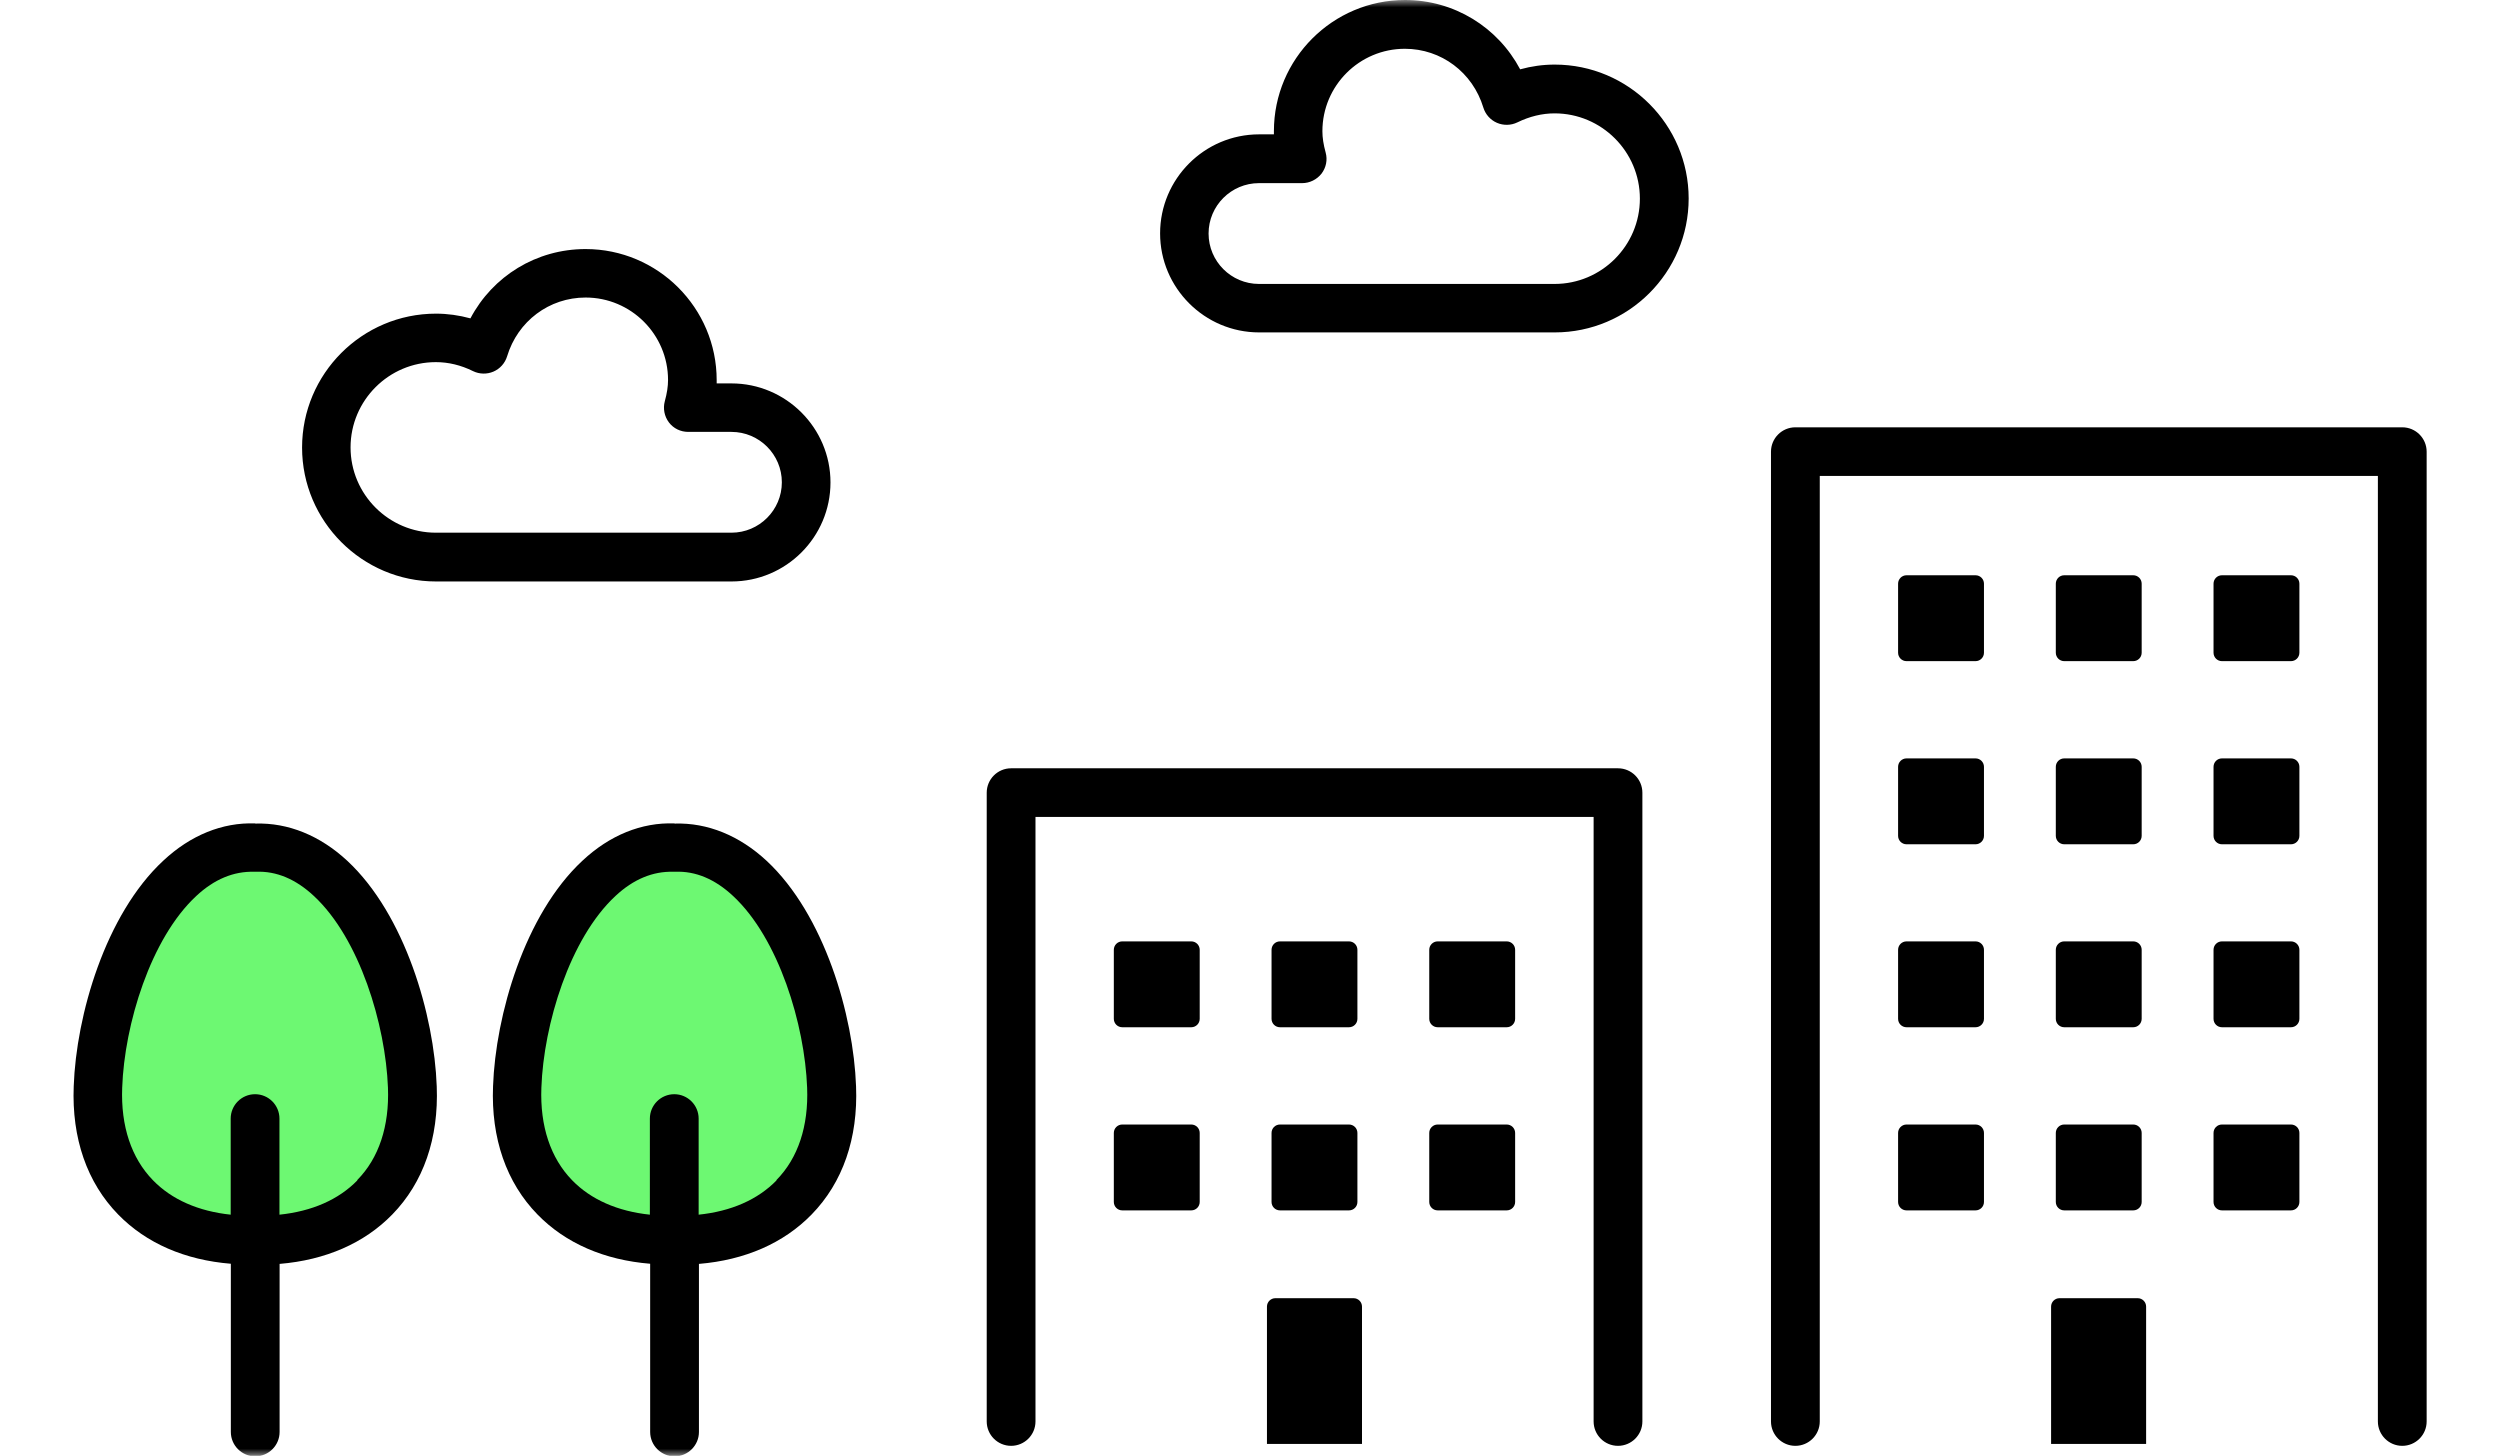
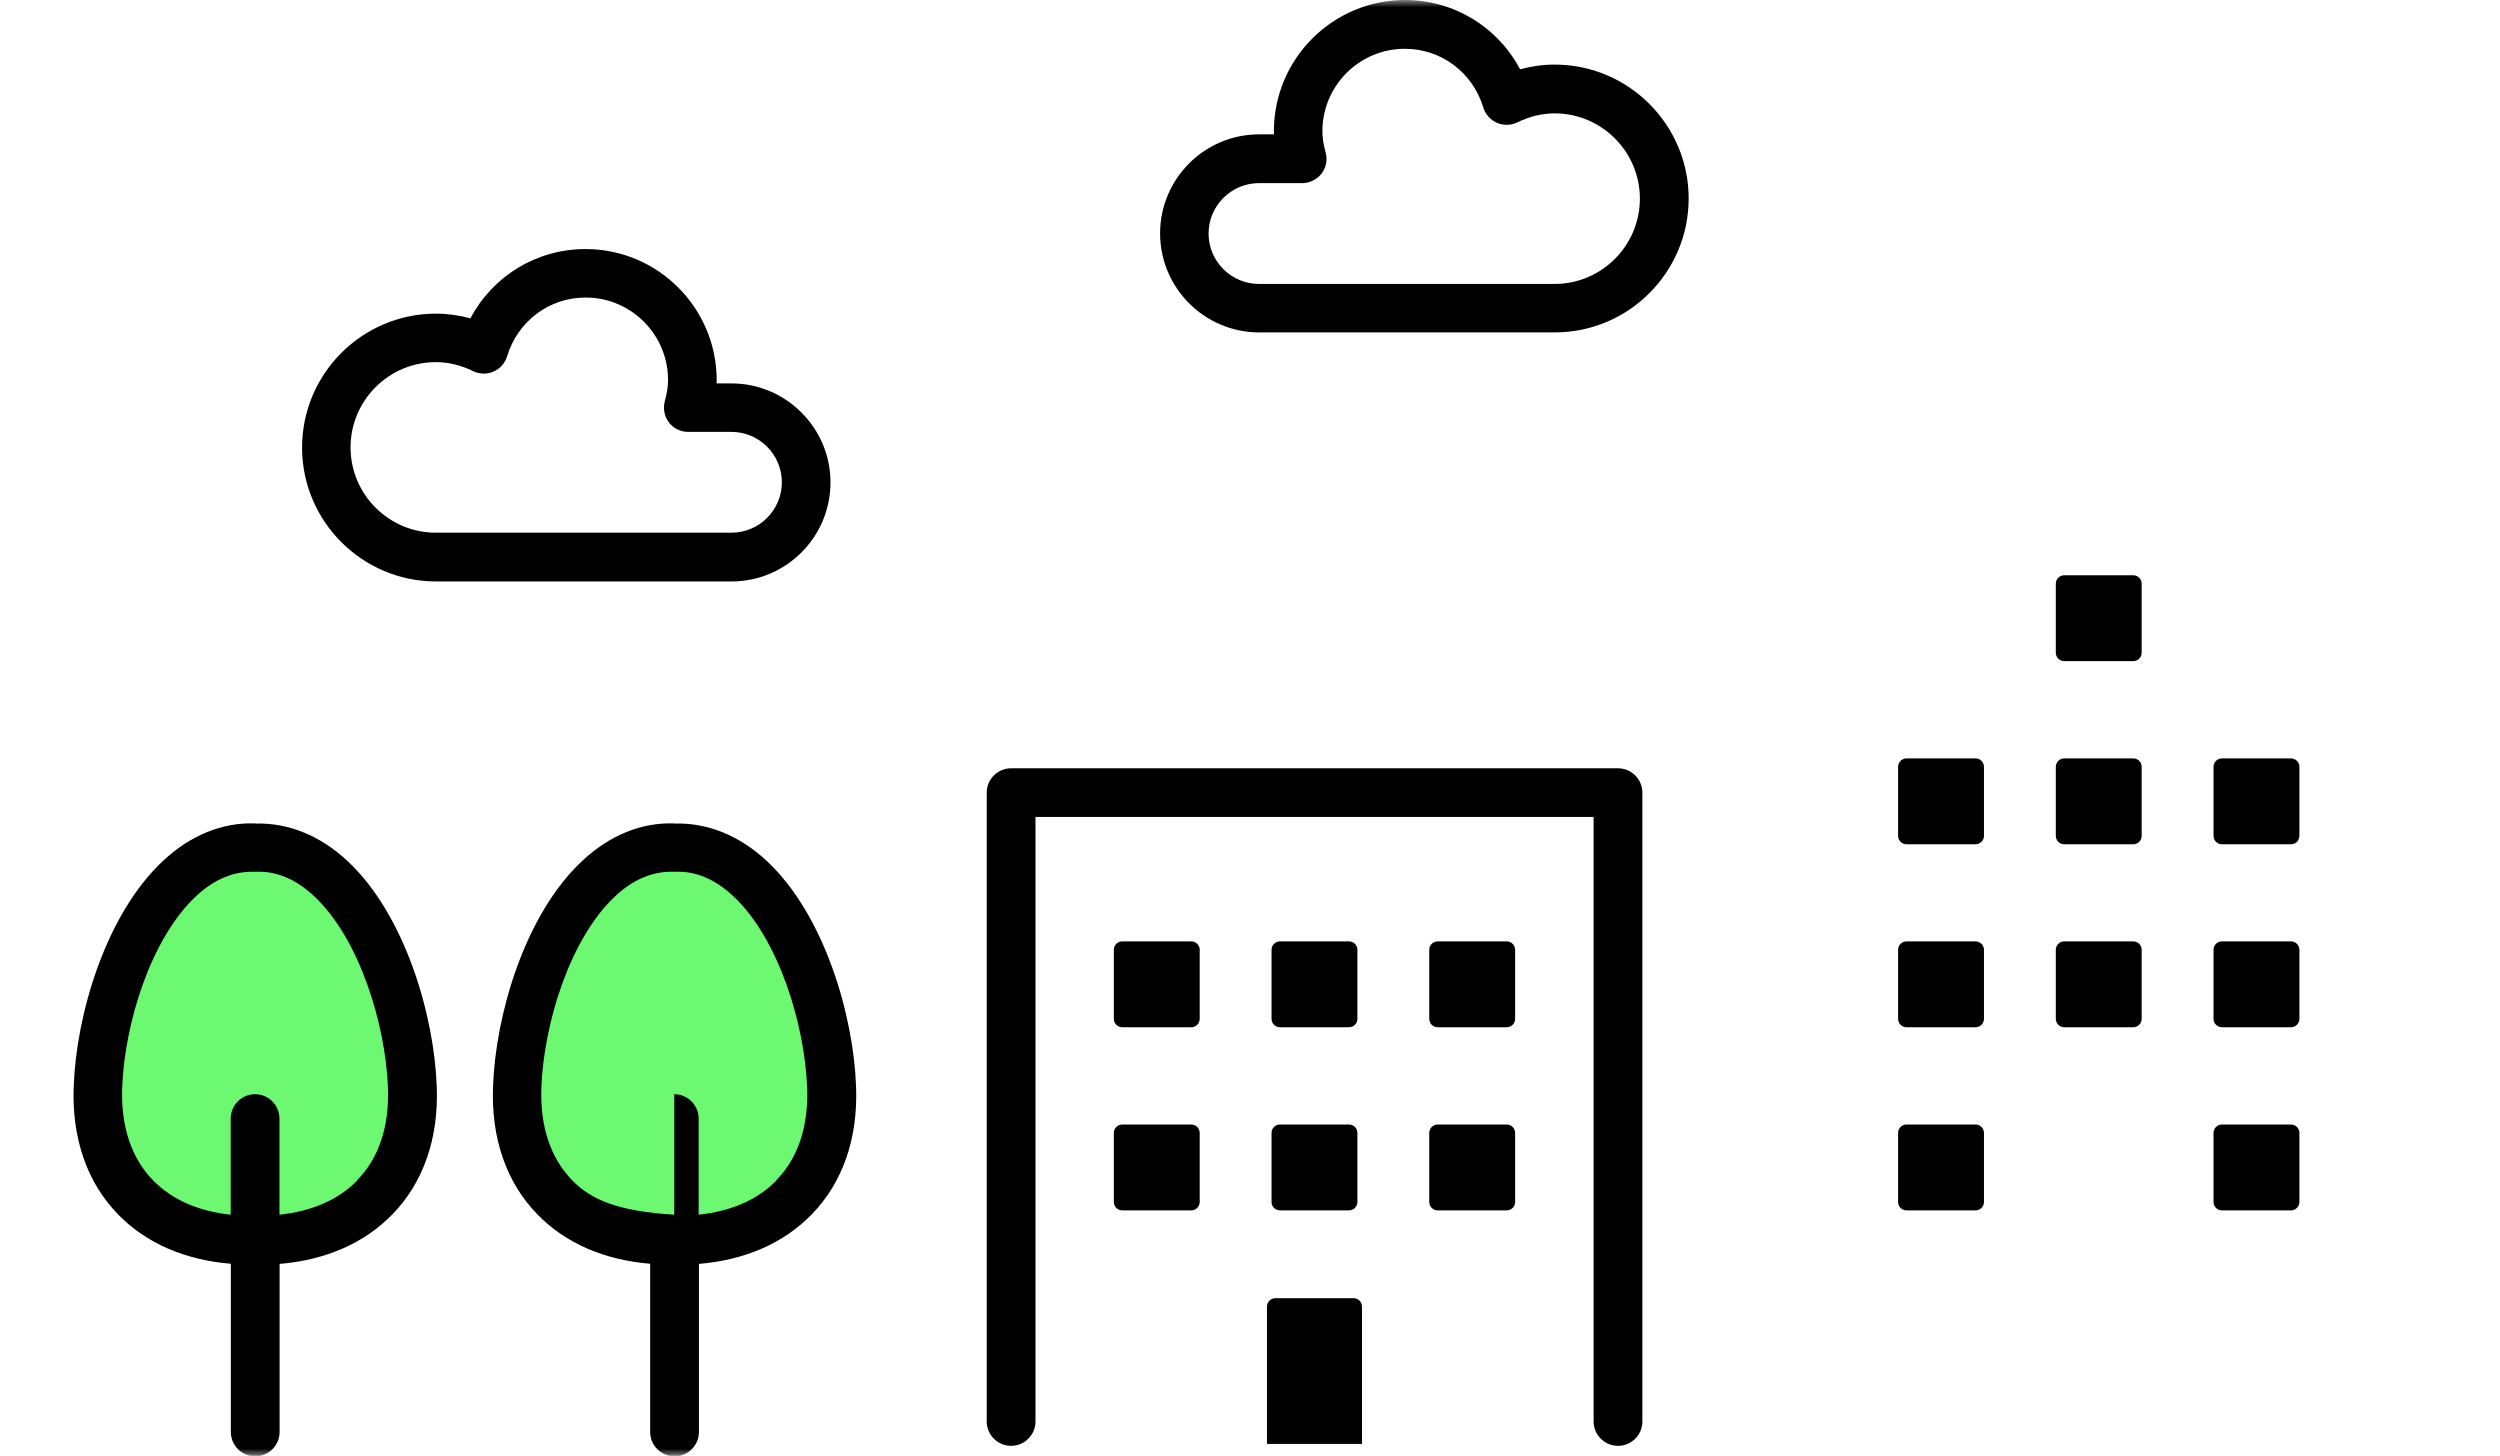
<svg xmlns="http://www.w3.org/2000/svg" width="170" height="99" viewBox="0 0 170 99" fill="none">
  <mask id="mask0_133_634" style="mask-type:alpha" maskUnits="userSpaceOnUse" x="0" y="0" width="170" height="99">
    <path d="M0 0H170V99H0V0Z" fill="#D9D9D9" />
  </mask>
  <g mask="url(#mask0_133_634)">
    <path d="M28.039 73.924C28.301 80.537 23.919 84.437 17.355 84.336C10.792 84.437 6.41 80.537 6.671 73.924C6.912 67.179 10.742 57.4 17.355 57.641C23.969 57.4 27.798 67.169 28.039 73.924Z" fill="#6DF872" />
    <path d="M56.544 73.924C56.806 80.537 52.423 84.437 45.86 84.336C39.297 84.437 34.915 80.537 35.176 73.924C35.417 67.179 39.247 57.4 45.86 57.641C52.474 57.4 56.303 67.169 56.544 73.924Z" fill="#6DF872" />
    <path d="M17.355 55.993C15.114 55.913 12.953 56.797 11.103 58.526C7.163 62.185 5.183 69.039 5.013 73.864C4.872 77.402 5.917 80.417 8.038 82.588C9.948 84.548 12.591 85.684 15.697 85.935V97.373C15.697 98.287 16.44 99.031 17.355 99.031C18.27 99.031 19.013 98.287 19.013 97.373V85.945C22.139 85.684 24.773 84.538 26.672 82.588C28.793 80.417 29.838 77.402 29.698 73.874C29.527 69.049 27.547 62.195 23.617 58.536C21.767 56.818 19.596 55.933 17.365 56.003L17.355 55.993ZM24.3 80.266C23.024 81.573 21.225 82.367 19.003 82.598V76.065C19.003 75.15 18.26 74.406 17.345 74.406C16.43 74.406 15.687 75.15 15.687 76.065V82.598C13.495 82.367 11.676 81.573 10.4 80.256C8.932 78.749 8.209 76.578 8.309 73.964C8.46 69.662 10.239 63.813 13.345 60.928C14.571 59.782 15.898 59.24 17.285 59.28C17.325 59.28 17.365 59.28 17.405 59.28C18.792 59.22 20.119 59.782 21.345 60.928C24.451 63.813 26.22 69.673 26.381 73.964C26.481 76.578 25.768 78.749 24.29 80.246L24.3 80.266Z" fill="black" />
-     <path d="M45.86 55.993C43.618 55.913 41.457 56.797 39.608 58.526C35.668 62.185 33.698 69.049 33.527 73.864C33.386 77.402 34.432 80.417 36.553 82.588C38.462 84.548 41.106 85.684 44.211 85.935V97.373C44.211 98.287 44.955 99.031 45.87 99.031C46.784 99.031 47.528 98.287 47.528 97.373V85.945C50.654 85.684 53.287 84.538 55.187 82.588C57.308 80.417 58.353 77.402 58.212 73.874C58.041 69.049 56.061 62.195 52.131 58.536C50.282 56.818 48.111 55.933 45.88 56.003L45.86 55.993ZM52.805 80.266C51.528 81.573 49.729 82.367 47.508 82.598V76.065C47.508 75.15 46.764 74.406 45.85 74.406C44.935 74.406 44.191 75.15 44.191 76.065V82.598C42 82.367 40.181 81.573 38.904 80.256C37.437 78.749 36.713 76.578 36.814 73.964C36.965 69.662 38.744 63.813 41.849 60.928C43.075 59.782 44.402 59.24 45.789 59.28C45.83 59.28 45.87 59.28 45.91 59.28C47.297 59.22 48.624 59.782 49.85 60.928C52.956 63.813 54.724 69.673 54.885 73.964C54.986 76.578 54.272 78.749 52.795 80.246L52.805 80.266Z" fill="black" />
+     <path d="M45.86 55.993C43.618 55.913 41.457 56.797 39.608 58.526C35.668 62.185 33.698 69.049 33.527 73.864C33.386 77.402 34.432 80.417 36.553 82.588C38.462 84.548 41.106 85.684 44.211 85.935V97.373C44.211 98.287 44.955 99.031 45.87 99.031C46.784 99.031 47.528 98.287 47.528 97.373V85.945C50.654 85.684 53.287 84.538 55.187 82.588C57.308 80.417 58.353 77.402 58.212 73.874C58.041 69.049 56.061 62.195 52.131 58.536C50.282 56.818 48.111 55.933 45.88 56.003L45.86 55.993ZM52.805 80.266C51.528 81.573 49.729 82.367 47.508 82.598V76.065C47.508 75.15 46.764 74.406 45.85 74.406V82.598C42 82.367 40.181 81.573 38.904 80.256C37.437 78.749 36.713 76.578 36.814 73.964C36.965 69.662 38.744 63.813 41.849 60.928C43.075 59.782 44.402 59.24 45.789 59.28C45.83 59.28 45.87 59.28 45.91 59.28C47.297 59.22 48.624 59.782 49.85 60.928C52.956 63.813 54.724 69.673 54.885 73.964C54.986 76.578 54.272 78.749 52.795 80.246L52.805 80.266Z" fill="black" />
    <path d="M29.637 39.54H49.739C53.458 39.54 56.473 36.515 56.473 32.806C56.473 29.097 53.448 26.072 49.739 26.072H48.734C48.734 26.001 48.734 25.921 48.734 25.851C48.734 20.936 44.733 16.936 39.819 16.936C36.472 16.936 33.507 18.775 31.989 21.649C31.215 21.438 30.431 21.328 29.647 21.328C24.622 21.328 20.541 25.419 20.541 30.434C20.541 35.449 24.632 39.54 29.647 39.54H29.637ZM29.637 24.625C30.491 24.625 31.336 24.826 32.17 25.238C32.602 25.449 33.115 25.459 33.557 25.268C33.999 25.077 34.341 24.695 34.482 24.233C35.205 21.84 37.346 20.232 39.819 20.232C42.914 20.232 45.427 22.745 45.427 25.841C45.427 26.273 45.357 26.735 45.206 27.288C45.075 27.78 45.176 28.313 45.487 28.725C45.799 29.137 46.281 29.369 46.804 29.369H49.739C51.628 29.369 53.166 30.906 53.166 32.796C53.166 34.685 51.628 36.223 49.739 36.223H29.637C26.441 36.223 23.838 33.62 23.838 30.424C23.838 27.228 26.441 24.625 29.637 24.625Z" fill="black" />
    <path d="M105.713 4.392C104.919 4.392 104.135 4.503 103.371 4.714C101.843 1.839 98.878 0 95.541 0C90.626 0 86.626 4 86.626 8.915C86.626 8.985 86.626 9.066 86.626 9.136H85.621C81.902 9.136 78.887 12.162 78.887 15.87C78.887 19.579 81.912 22.604 85.621 22.604H105.723C110.748 22.604 114.829 18.514 114.829 13.498C114.829 8.483 110.738 4.392 105.723 4.392H105.713ZM105.713 19.308H85.611C83.721 19.308 82.183 17.77 82.183 15.88C82.183 13.991 83.721 12.453 85.611 12.453H88.546C89.058 12.453 89.541 12.212 89.862 11.81C90.174 11.398 90.284 10.875 90.144 10.373C89.993 9.82 89.923 9.357 89.923 8.925C89.923 5.83 92.435 3.317 95.531 3.317C98.004 3.317 100.144 4.925 100.868 7.317C101.009 7.779 101.35 8.161 101.793 8.352C102.235 8.543 102.748 8.533 103.18 8.322C104.004 7.92 104.858 7.709 105.713 7.709C108.909 7.709 111.512 10.312 111.512 13.508C111.512 16.705 108.909 19.308 105.713 19.308Z" fill="black" />
-     <path d="M163.344 29.057H122.085C121.171 29.057 120.427 29.8 120.427 30.715V96.659C120.427 97.573 121.171 98.317 122.085 98.317C123 98.317 123.744 97.573 123.744 96.659V32.363H161.696V96.659C161.696 97.573 162.439 98.317 163.354 98.317C164.269 98.317 165.012 97.573 165.012 96.659V30.715C165.012 29.8 164.269 29.057 163.354 29.057H163.344Z" fill="black" />
-     <path d="M134.337 39.118H129.643C129.327 39.118 129.07 39.375 129.07 39.691V44.385C129.07 44.701 129.327 44.958 129.643 44.958H134.337C134.653 44.958 134.91 44.701 134.91 44.385V39.691C134.91 39.375 134.653 39.118 134.337 39.118Z" fill="black" />
    <path d="M134.337 51.571H129.643C129.327 51.571 129.07 51.828 129.07 52.144V56.838C129.07 57.154 129.327 57.411 129.643 57.411H134.337C134.653 57.411 134.91 57.154 134.91 56.838V52.144C134.91 51.828 134.653 51.571 134.337 51.571Z" fill="black" />
    <path d="M134.337 64.014H129.643C129.327 64.014 129.07 64.27 129.07 64.587V69.28C129.07 69.597 129.327 69.853 129.643 69.853H134.337C134.653 69.853 134.91 69.597 134.91 69.28V64.587C134.91 64.27 134.653 64.014 134.337 64.014Z" fill="black" />
    <path d="M134.337 76.467H129.643C129.327 76.467 129.07 76.723 129.07 77.04V81.734C129.07 82.05 129.327 82.306 129.643 82.306H134.337C134.653 82.306 134.91 82.05 134.91 81.734V77.04C134.91 76.723 134.653 76.467 134.337 76.467Z" fill="black" />
    <path d="M145.062 39.118H140.368C140.051 39.118 139.795 39.375 139.795 39.691V44.385C139.795 44.701 140.051 44.958 140.368 44.958H145.062C145.378 44.958 145.634 44.701 145.634 44.385V39.691C145.634 39.375 145.378 39.118 145.062 39.118Z" fill="black" />
    <path d="M145.062 51.571H140.368C140.051 51.571 139.795 51.828 139.795 52.144V56.838C139.795 57.154 140.051 57.411 140.368 57.411H145.062C145.378 57.411 145.634 57.154 145.634 56.838V52.144C145.634 51.828 145.378 51.571 145.062 51.571Z" fill="black" />
    <path d="M145.062 64.014H140.368C140.051 64.014 139.795 64.27 139.795 64.587V69.28C139.795 69.597 140.051 69.853 140.368 69.853H145.062C145.378 69.853 145.634 69.597 145.634 69.28V64.587C145.634 64.27 145.378 64.014 145.062 64.014Z" fill="black" />
-     <path d="M145.062 76.467H140.368C140.051 76.467 139.795 76.723 139.795 77.04V81.734C139.795 82.05 140.051 82.306 140.368 82.306H145.062C145.378 82.306 145.634 82.05 145.634 81.734V77.04C145.634 76.723 145.378 76.467 145.062 76.467Z" fill="black" />
-     <path d="M155.786 39.118H151.092C150.776 39.118 150.52 39.375 150.52 39.691V44.385C150.52 44.701 150.776 44.958 151.092 44.958H155.786C156.103 44.958 156.359 44.701 156.359 44.385V39.691C156.359 39.375 156.103 39.118 155.786 39.118Z" fill="black" />
    <path d="M155.786 51.571H151.092C150.776 51.571 150.52 51.828 150.52 52.144V56.838C150.52 57.154 150.776 57.411 151.092 57.411H155.786C156.103 57.411 156.359 57.154 156.359 56.838V52.144C156.359 51.828 156.103 51.571 155.786 51.571Z" fill="black" />
    <path d="M155.786 64.014H151.092C150.776 64.014 150.52 64.27 150.52 64.587V69.28C150.52 69.597 150.776 69.853 151.092 69.853H155.786C156.103 69.853 156.359 69.597 156.359 69.28V64.587C156.359 64.27 156.103 64.014 155.786 64.014Z" fill="black" />
    <path d="M155.786 76.467H151.092C150.776 76.467 150.52 76.723 150.52 77.04V81.734C150.52 82.05 150.776 82.306 151.092 82.306H155.786C156.103 82.306 156.359 82.05 156.359 81.734V77.04C156.359 76.723 156.103 76.467 155.786 76.467Z" fill="black" />
-     <path d="M145.374 88.277H140.047C139.735 88.277 139.474 88.529 139.474 88.85V98.188H145.936V88.85C145.936 88.539 145.685 88.277 145.363 88.277H145.374Z" fill="black" />
    <path d="M110.014 52.244H68.755C67.84 52.244 67.097 52.988 67.097 53.903V96.659C67.097 97.574 67.84 98.317 68.755 98.317C69.67 98.317 70.413 97.574 70.413 96.659V55.551H108.366V96.659C108.366 97.574 109.109 98.317 110.024 98.317C110.939 98.317 111.682 97.574 111.682 96.659V53.903C111.682 52.988 110.939 52.244 110.024 52.244H110.014Z" fill="black" />
    <path d="M81.007 64.014H76.313C75.997 64.014 75.74 64.27 75.74 64.587V69.28C75.74 69.597 75.997 69.853 76.313 69.853H81.007C81.323 69.853 81.58 69.597 81.58 69.28V64.587C81.58 64.27 81.323 64.014 81.007 64.014Z" fill="black" />
    <path d="M81.007 76.467H76.313C75.997 76.467 75.74 76.723 75.74 77.04V81.734C75.74 82.05 75.997 82.306 76.313 82.306H81.007C81.323 82.306 81.58 82.05 81.58 81.734V77.04C81.58 76.723 81.323 76.467 81.007 76.467Z" fill="black" />
    <path d="M91.731 64.014H87.038C86.721 64.014 86.465 64.27 86.465 64.587V69.28C86.465 69.597 86.721 69.853 87.038 69.853H91.731C92.048 69.853 92.304 69.597 92.304 69.28V64.587C92.304 64.27 92.048 64.014 91.731 64.014Z" fill="black" />
    <path d="M91.731 76.467H87.038C86.721 76.467 86.465 76.723 86.465 77.04V81.734C86.465 82.05 86.721 82.306 87.038 82.306H91.731C92.048 82.306 92.304 82.05 92.304 81.734V77.04C92.304 76.723 92.048 76.467 91.731 76.467Z" fill="black" />
    <path d="M102.456 64.014H97.762C97.446 64.014 97.189 64.27 97.189 64.587V69.28C97.189 69.597 97.446 69.853 97.762 69.853H102.456C102.773 69.853 103.029 69.597 103.029 69.28V64.587C103.029 64.27 102.773 64.014 102.456 64.014Z" fill="black" />
    <path d="M102.456 76.467H97.762C97.446 76.467 97.189 76.723 97.189 77.04V81.734C97.189 82.05 97.446 82.306 97.762 82.306H102.456C102.773 82.306 103.029 82.05 103.029 81.734V77.04C103.029 76.723 102.773 76.467 102.456 76.467Z" fill="black" />
    <path d="M92.053 88.277H86.726C86.415 88.277 86.153 88.529 86.153 88.85V98.188H92.616V88.85C92.616 88.539 92.365 88.277 92.043 88.277H92.053Z" fill="black" />
  </g>
</svg>